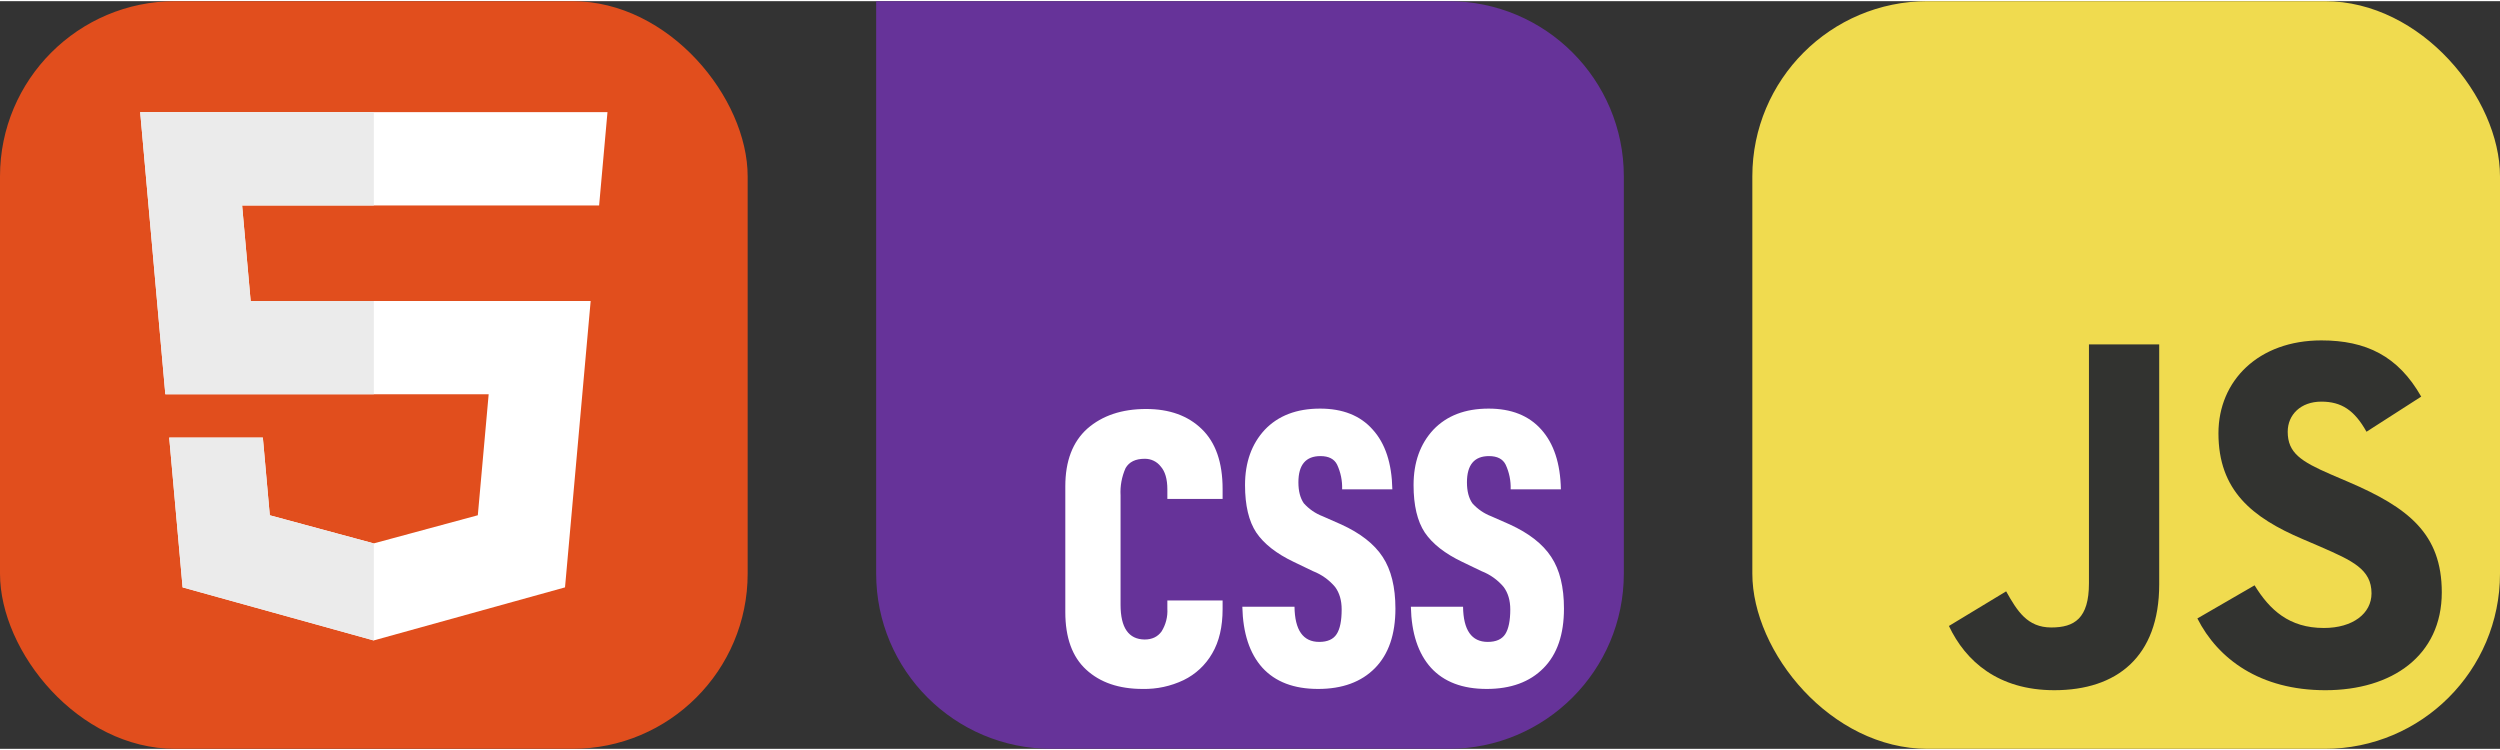
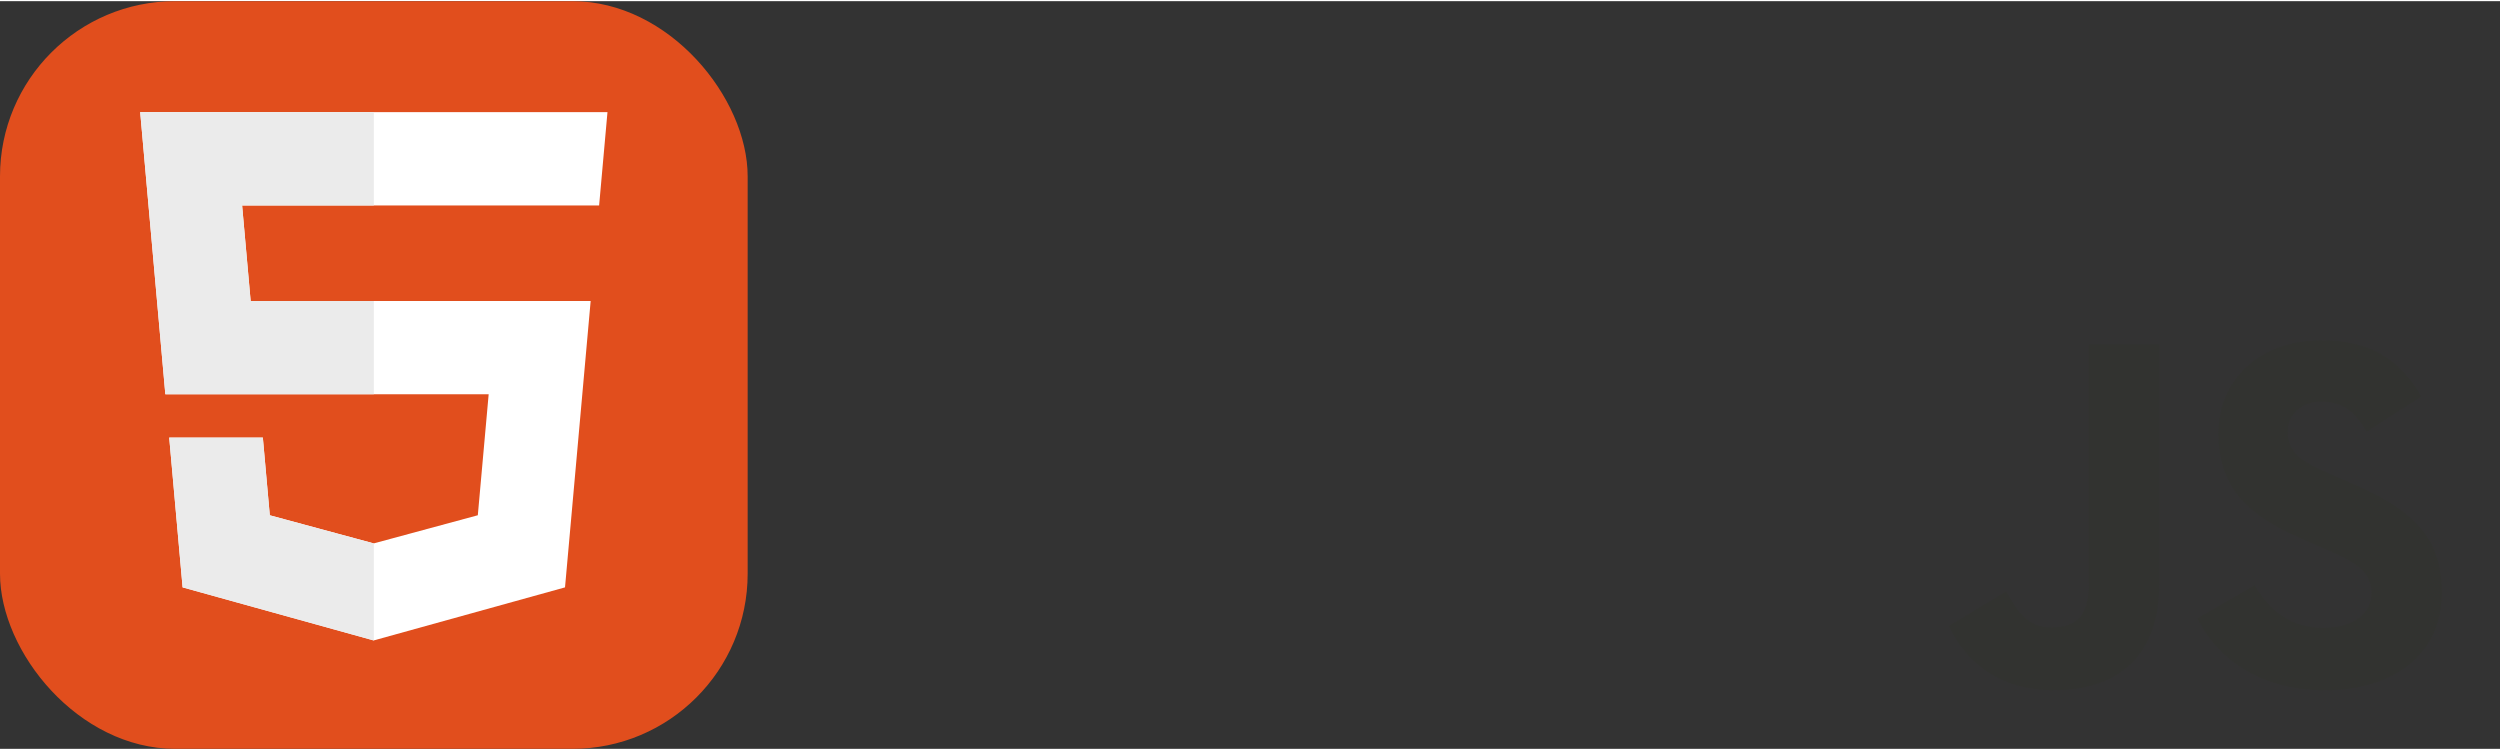
<svg xmlns="http://www.w3.org/2000/svg" width="160" height="48" viewBox="0 0 856 256" fill="none" version="1.1">
  <rect x="0" y="0" width="856" height="256" fill="#333333" stroke="none" />
  <g transform="translate(0, 0)">
    <svg width="256" height="256" fill="none" viewBox="0 0 256 256">
      <rect width="256" height="256" fill="#E14E1D" rx="60" />
      <path fill="#fff" d="M48 38L56.61 134.593H167.32L163.605 176.023L127.959 185.661L92.38 176.037L90.001 149.435H57.939L62.524 200.716L127.951 218.888L193.461 200.716L202.244 102.655H85.824L82.901 69.945H205.041H205.139L208 38H48Z" />
      <path fill="#EBEBEB" d="M128 38H48L56.61 134.593H128V102.655H85.824L82.901 69.945H128V38Z" />
      <path fill="#EBEBEB" d="M128 185.647L127.959 185.661L92.38 176.037L90.001 149.435H57.939L62.524 200.716L127.951 218.888L128 218.874V185.647Z" />
    </svg>
  </g>
  <g transform="translate(300, 0)">
    <svg width="256" height="256" viewBox="0 0 256 256">
-       <path fill="#639" d="M196 0H0L1.90735e-06 196C1.90735e-06 229.137 26.863 256 60 256H196C229.137 256 256 229.137 256 196V60C256 26.863 229.137 0 196 0Z" />
-       <path fill="#fff" d="M209.034,235.494C200.742,235.494 194.401,233.083 189.962,228.237C185.572,223.365 183.286,216.415 183.081,207.337L200.95,207.337C201.052,215.365 203.873,219.389 209.418,219.389C212.244,219.389 214.246,218.493 215.401,216.722C216.53,214.956 217.121,212.132 217.121,208.261C217.121,205.184 216.351,202.619 214.861,200.594C212.839,198.185 210.244,196.324 207.314,195.182L200.691,192C194.788,189.179 190.5,185.846 187.855,181.947C185.288,178.074 184.005,172.639 184.005,165.691C184.005,157.919 186.266,151.611 190.756,146.762C195.377,141.916 201.667,139.507 209.7,139.507C217.457,139.507 223.462,141.891 227.697,146.634C232.01,151.406 234.268,158.226 234.45,167.15L217.249,167.15C217.352,164.232 216.763,161.334 215.529,158.687C214.556,156.741 212.654,155.766 209.83,155.766C204.8,155.766 202.284,158.764 202.284,164.739C202.284,167.767 202.898,170.125 204.132,171.919C205.909,173.905 208.136,175.436 210.627,176.384L216.968,179.18C223.514,182.18 228.237,185.848 231.137,190.285C234.063,194.696 235.502,200.594 235.502,207.98C235.502,216.827 233.19,223.621 228.493,228.365C223.821,233.108 217.326,235.494 209.037,235.494L209.034,235.494ZM151.327,235.494C143.032,235.494 136.694,233.083 132.252,228.237C127.862,223.365 125.578,216.415 125.373,207.337L143.24,207.337C143.342,215.365 146.166,219.389 151.713,219.389C154.534,219.389 156.536,218.493 157.665,216.722C158.822,214.956 159.386,212.132 159.386,208.261C159.386,205.184 158.643,202.619 157.153,200.594C155.132,198.185 152.536,196.324 149.606,195.182L142.984,192C137.078,189.179 132.792,185.846 130.148,181.947C127.58,178.074 126.298,172.639 126.298,165.691C126.298,157.919 128.556,151.611 133.048,146.762C137.669,141.916 143.959,139.507 151.992,139.507C159.747,139.507 165.752,141.891 169.964,146.634C174.328,151.406 176.561,158.226 176.74,167.15L159.542,167.15C159.644,164.232 159.055,161.334 157.821,158.687C156.846,156.741 154.947,155.766 152.123,155.766C147.09,155.766 144.573,158.764 144.573,164.739C144.573,167.767 145.19,170.125 146.422,171.919C148.199,173.905 150.426,175.436 152.916,176.384L159.258,179.18C165.804,182.18 170.527,185.848 173.43,190.285C176.33,194.696 177.792,200.594 177.792,207.98C177.792,216.827 175.457,223.621 170.785,228.365C166.113,233.108 159.619,235.494 151.327,235.494ZM91.231,235.494C83.116,235.494 76.675,233.288 71.9,228.877C67.126,224.494 64.763,217.902 64.763,209.183L64.763,166.1C64.763,157.435 67.279,150.868 72.31,146.355C77.42,141.893 84.119,139.638 92.411,139.638C100.447,139.638 106.785,141.944 111.483,146.509C116.234,151.099 118.62,157.921 118.62,167.025L118.62,170.435L99.702,170.435L99.702,167.127C99.702,163.615 98.931,161.024 97.441,159.332C96.122,157.617 94.059,156.634 91.896,156.69C88.817,156.69 86.636,157.74 85.402,159.869C84.088,162.816 83.498,166.034 83.681,169.254L83.681,206.697C83.681,214.518 86.431,218.493 91.899,218.57C94.464,218.57 96.389,217.646 97.725,215.8C99.176,213.469 99.867,210.743 99.702,208.003L99.702,205.21L118.62,205.21L118.62,208.133C118.62,214.211 117.44,219.287 115.052,223.34C112.782,227.294 109.373,230.475 105.272,232.468C100.892,234.559 96.083,235.595 91.231,235.494Z" />
-     </svg>
+       </svg>
  </g>
  <g transform="translate(600, 0)">
    <svg width="256" height="256" viewBox="0 0 256 256" fill="none">
-       <rect width="256" height="256" rx="60" fill="#F0DB4F" />
      <path d="M67.312 213.932L86.903 202.076C90.682 208.777 94.12 214.447 102.367 214.447C110.272 214.447 115.256 211.355 115.256 199.327V117.529H139.314V199.667C139.314 224.584 124.708 235.926 103.398 235.926C84.153 235.926 72.982 225.959 67.311 213.93" fill="#323330" />
      <path d="M152.381 211.354L171.969 200.013C177.126 208.434 183.828 214.62 195.684 214.62C205.653 214.62 212.009 209.636 212.009 202.762C212.009 194.514 205.479 191.592 194.481 186.782L188.468 184.203C171.111 176.815 159.597 167.535 159.597 147.945C159.597 129.901 173.345 116.153 194.826 116.153C210.12 116.153 221.118 121.481 229.022 135.4L210.291 147.429C206.166 140.04 201.7 137.119 194.826 137.119C187.78 137.119 183.312 141.587 183.312 147.429C183.312 154.646 187.78 157.568 198.09 162.037L204.104 164.614C224.553 173.379 236.067 182.313 236.067 202.418C236.067 224.072 219.055 235.928 196.2 235.928C173.861 235.928 159.426 225.274 152.381 211.354" fill="#323330" />
    </svg>
  </g>
</svg>